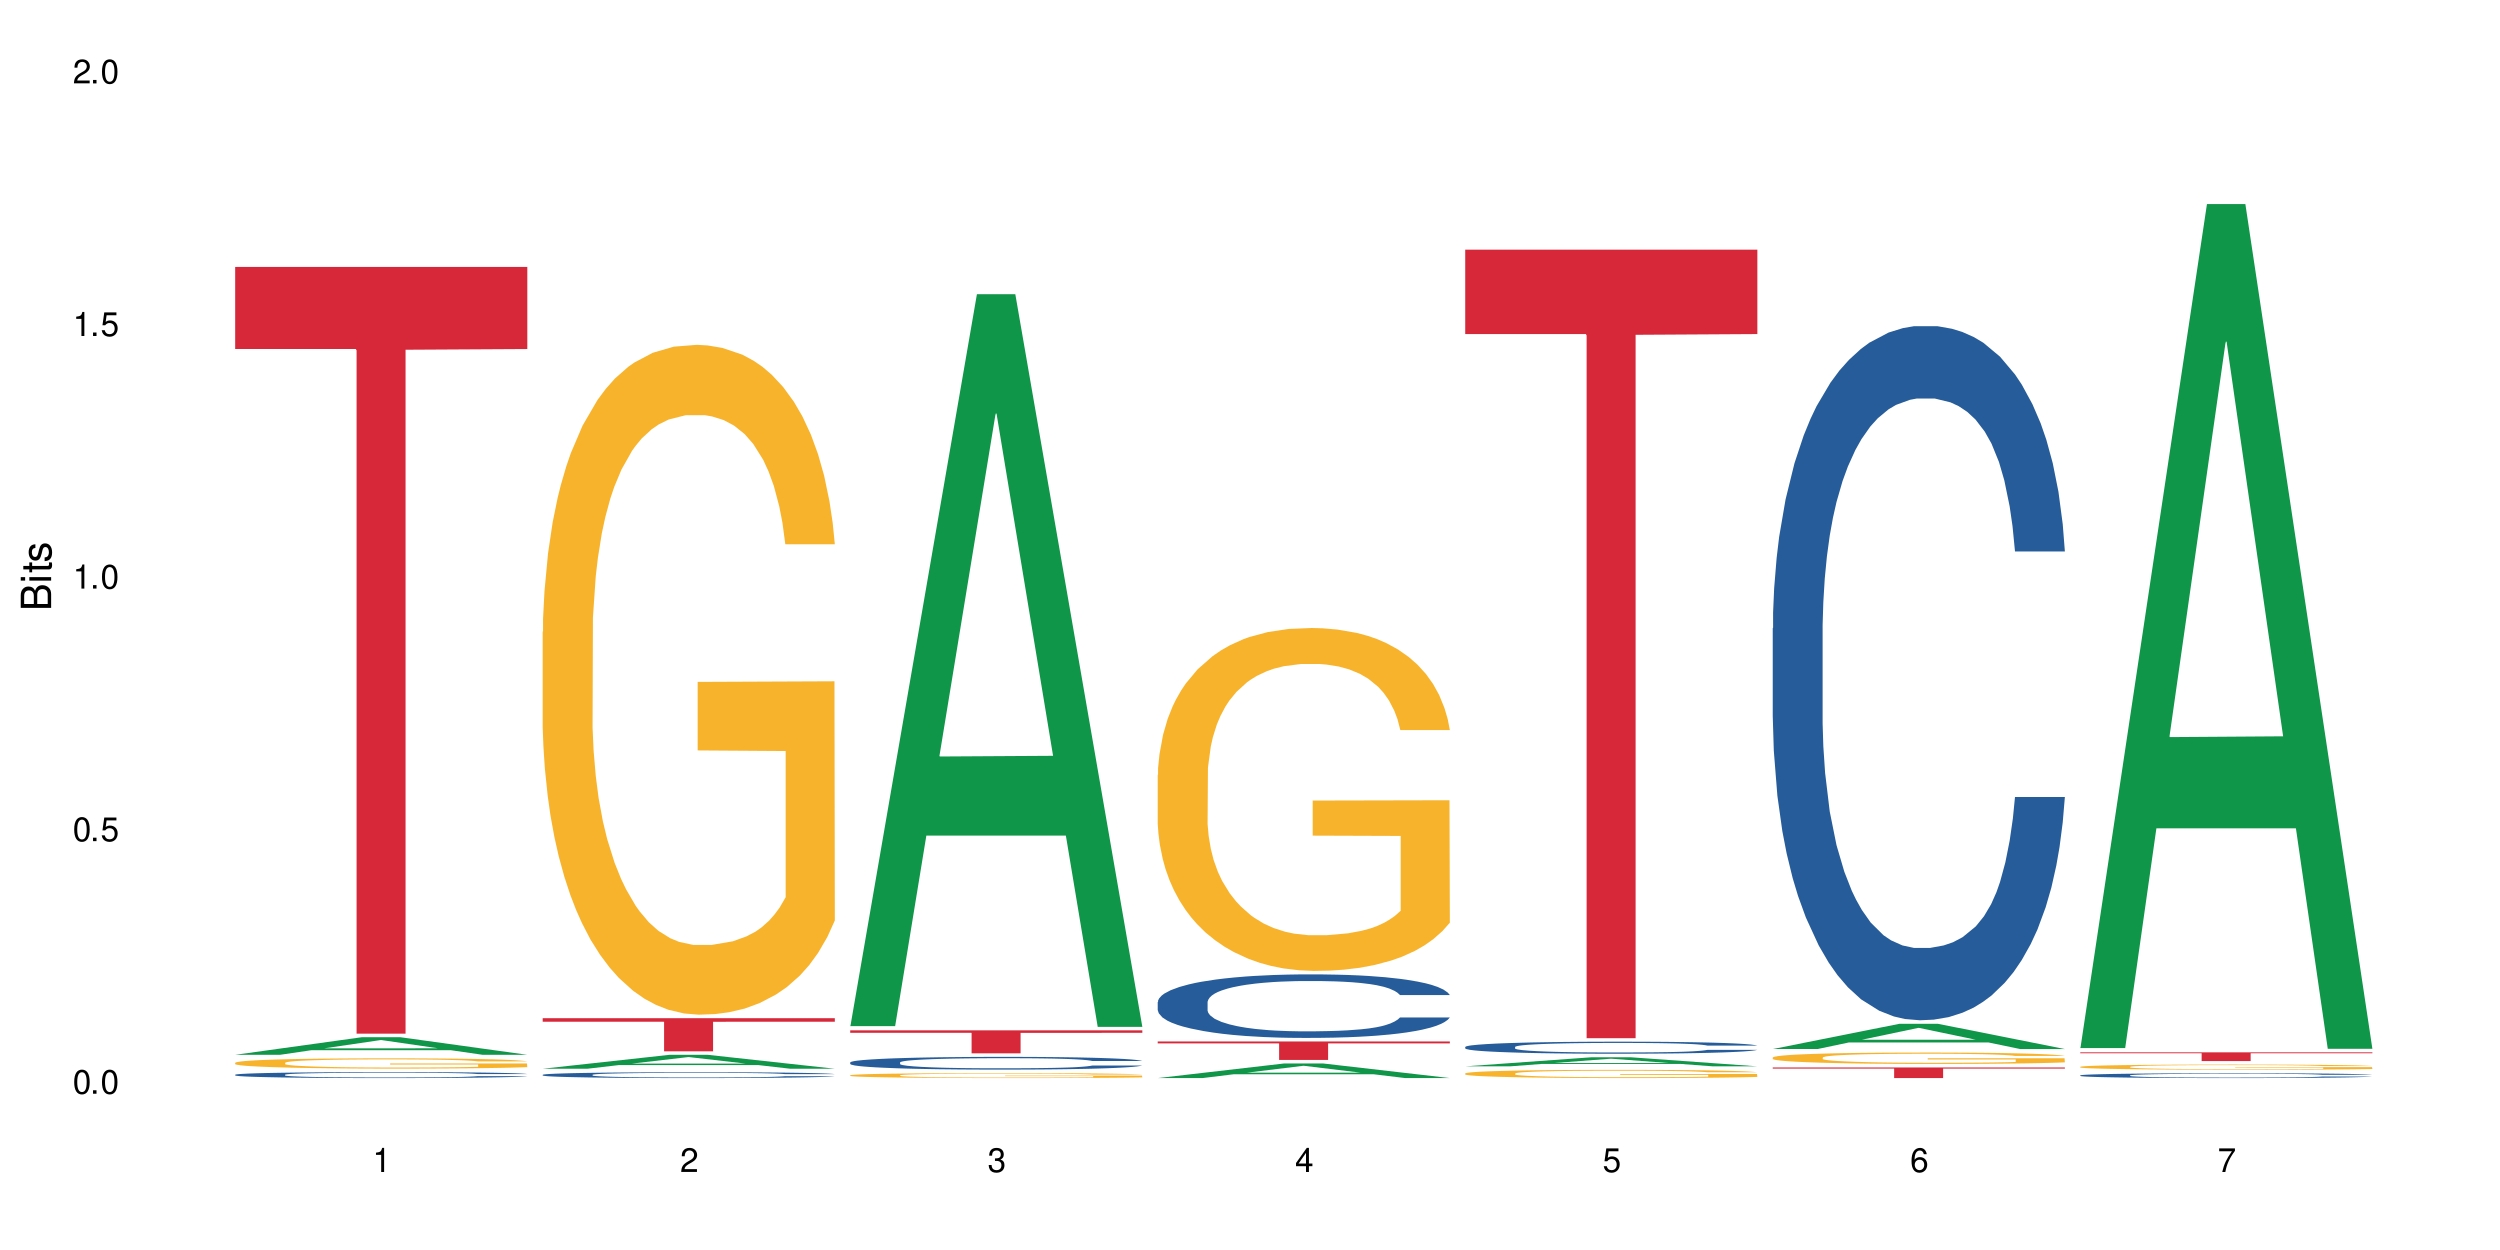
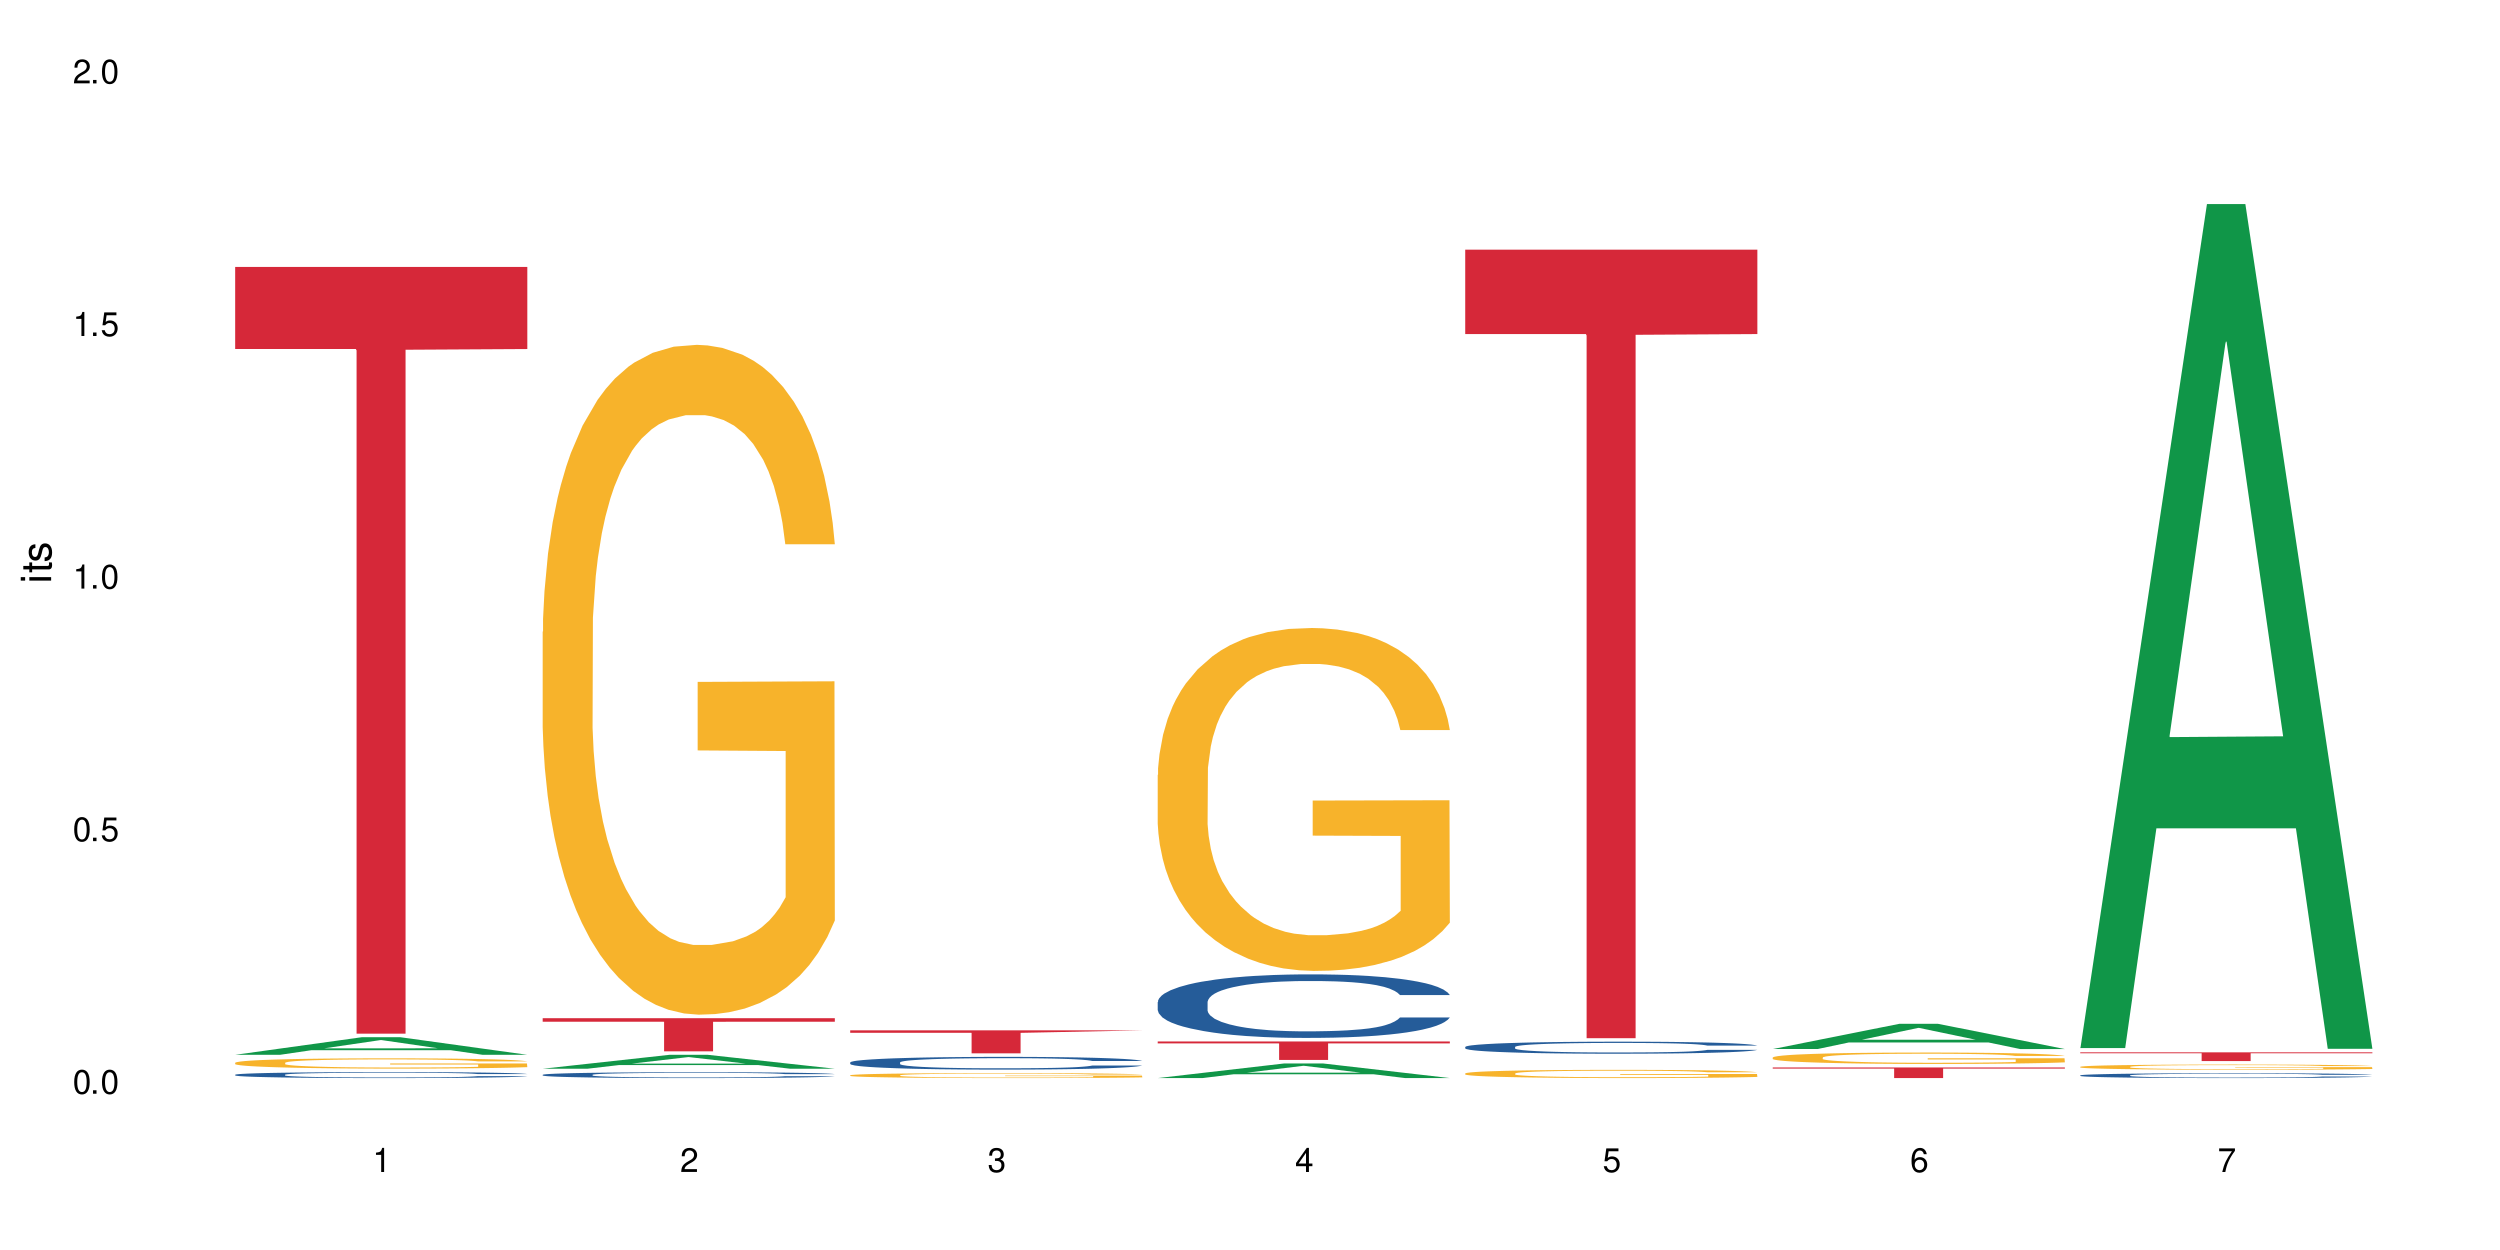
<svg xmlns="http://www.w3.org/2000/svg" xmlns:xlink="http://www.w3.org/1999/xlink" width="720" height="360" viewBox="0 0 720 360">
  <defs>
    <g>
      <g id="glyph-0-0">
</g>
      <g id="glyph-0-1">
        <path d="M 2.641 -6.938 C 2 -6.938 1.422 -6.656 1.078 -6.172 C 0.641 -5.562 0.406 -4.641 0.406 -3.359 C 0.406 -1.016 1.188 0.219 2.641 0.219 C 4.078 0.219 4.859 -1.016 4.859 -3.297 C 4.859 -4.641 4.656 -5.547 4.203 -6.172 C 3.844 -6.656 3.281 -6.938 2.641 -6.938 Z M 2.641 -6.188 C 3.547 -6.188 4 -5.25 4 -3.375 C 4 -1.406 3.562 -0.484 2.625 -0.484 C 1.734 -0.484 1.281 -1.438 1.281 -3.344 C 1.281 -5.25 1.734 -6.188 2.641 -6.188 Z M 2.641 -6.188 " />
      </g>
      <g id="glyph-0-2">
        <path d="M 1.828 -1 L 0.828 -1 L 0.828 0 L 1.828 0 Z M 1.828 -1 " />
      </g>
      <g id="glyph-0-3">
        <path d="M 4.562 -6.797 L 1.062 -6.797 L 0.547 -3.094 L 1.328 -3.094 C 1.719 -3.562 2.047 -3.734 2.578 -3.734 C 3.484 -3.734 4.062 -3.109 4.062 -2.094 C 4.062 -1.125 3.484 -0.531 2.578 -0.531 C 1.828 -0.531 1.375 -0.906 1.188 -1.672 L 0.328 -1.672 C 0.453 -1.109 0.547 -0.844 0.75 -0.594 C 1.125 -0.078 1.828 0.219 2.594 0.219 C 3.969 0.219 4.922 -0.781 4.922 -2.219 C 4.922 -3.562 4.031 -4.484 2.719 -4.484 C 2.25 -4.484 1.859 -4.359 1.469 -4.062 L 1.734 -5.969 L 4.562 -5.969 Z M 4.562 -6.797 " />
      </g>
      <g id="glyph-0-4">
        <path d="M 2.484 -4.938 L 2.484 0 L 3.328 0 L 3.328 -6.938 L 2.766 -6.938 C 2.469 -5.875 2.281 -5.734 0.984 -5.562 L 0.984 -4.938 Z M 2.484 -4.938 " />
      </g>
      <g id="glyph-0-5">
        <path d="M 4.859 -0.828 L 1.281 -0.828 C 1.359 -1.406 1.672 -1.781 2.5 -2.281 L 3.469 -2.828 C 4.406 -3.344 4.906 -4.062 4.906 -4.906 C 4.906 -5.484 4.672 -6.031 4.266 -6.406 C 3.859 -6.766 3.375 -6.938 2.719 -6.938 C 1.859 -6.938 1.219 -6.625 0.844 -6.031 C 0.609 -5.672 0.5 -5.234 0.484 -4.531 L 1.328 -4.531 C 1.359 -5.016 1.406 -5.281 1.531 -5.516 C 1.75 -5.938 2.188 -6.203 2.703 -6.203 C 3.469 -6.203 4.031 -5.641 4.031 -4.891 C 4.031 -4.344 3.719 -3.859 3.125 -3.516 L 2.234 -3 C 0.812 -2.172 0.406 -1.531 0.328 -0.016 L 4.859 -0.016 Z M 4.859 -0.828 " />
      </g>
      <g id="glyph-0-6">
        <path d="M 2.125 -3.188 L 2.578 -3.188 C 3.5 -3.188 3.984 -2.766 3.984 -1.922 C 3.984 -1.062 3.469 -0.531 2.594 -0.531 C 1.656 -0.531 1.203 -1 1.156 -2.016 L 0.312 -2.016 C 0.344 -1.453 0.438 -1.094 0.609 -0.781 C 0.953 -0.109 1.625 0.219 2.547 0.219 C 3.953 0.219 4.859 -0.625 4.859 -1.938 C 4.859 -2.828 4.516 -3.297 3.703 -3.594 C 4.344 -3.844 4.656 -4.328 4.656 -5.031 C 4.656 -6.219 3.875 -6.938 2.578 -6.938 C 1.203 -6.938 0.484 -6.172 0.453 -4.703 L 1.297 -4.703 C 1.312 -5.125 1.344 -5.359 1.453 -5.578 C 1.641 -5.969 2.062 -6.203 2.594 -6.203 C 3.344 -6.203 3.797 -5.75 3.797 -5 C 3.797 -4.516 3.609 -4.219 3.25 -4.047 C 3.016 -3.953 2.703 -3.922 2.125 -3.906 Z M 2.125 -3.188 " />
      </g>
      <g id="glyph-0-7">
        <path d="M 3.141 -1.672 L 3.141 0 L 3.984 0 L 3.984 -1.672 L 4.984 -1.672 L 4.984 -2.438 L 3.984 -2.438 L 3.984 -6.938 L 3.359 -6.938 L 0.266 -2.578 L 0.266 -1.672 Z M 3.141 -2.438 L 1 -2.438 L 3.141 -5.5 Z M 3.141 -2.438 " />
      </g>
      <g id="glyph-0-8">
        <path d="M 4.781 -5.125 C 4.609 -6.266 3.891 -6.938 2.844 -6.938 C 2.094 -6.938 1.422 -6.578 1.031 -5.953 C 0.594 -5.266 0.406 -4.422 0.406 -3.172 C 0.406 -2 0.578 -1.25 0.984 -0.641 C 1.359 -0.078 1.953 0.219 2.703 0.219 C 3.984 0.219 4.922 -0.75 4.922 -2.094 C 4.922 -3.375 4.062 -4.281 2.844 -4.281 C 2.172 -4.281 1.641 -4.031 1.281 -3.516 C 1.281 -5.234 1.828 -6.188 2.797 -6.188 C 3.391 -6.188 3.797 -5.797 3.938 -5.125 Z M 2.734 -3.531 C 3.547 -3.531 4.062 -2.953 4.062 -2.031 C 4.062 -1.156 3.484 -0.531 2.703 -0.531 C 1.922 -0.531 1.328 -1.188 1.328 -2.078 C 1.328 -2.938 1.906 -3.531 2.734 -3.531 Z M 2.734 -3.531 " />
      </g>
      <g id="glyph-0-9">
        <path d="M 4.984 -6.797 L 0.438 -6.797 L 0.438 -5.969 L 4.109 -5.969 C 2.5 -3.656 1.828 -2.234 1.328 0 L 2.219 0 C 2.594 -2.172 3.453 -4.047 4.984 -6.094 Z M 4.984 -6.797 " />
      </g>
      <g id="glyph-1-0">
</g>
      <g id="glyph-1-1">
-         <path d="M 0 -0.953 L 0 -4.891 C 0 -5.719 -0.234 -6.344 -0.734 -6.797 C -1.188 -7.234 -1.812 -7.469 -2.5 -7.469 C -3.547 -7.469 -4.188 -7 -4.625 -5.875 C -4.984 -6.688 -5.625 -7.094 -6.531 -7.094 C -7.172 -7.094 -7.734 -6.859 -8.141 -6.391 C -8.562 -5.922 -8.75 -5.344 -8.75 -4.5 L -8.75 -0.953 Z M -4.984 -2.062 L -7.766 -2.062 L -7.766 -4.219 C -7.766 -4.844 -7.688 -5.203 -7.453 -5.5 C -7.219 -5.812 -6.859 -5.969 -6.375 -5.969 C -5.891 -5.969 -5.531 -5.812 -5.297 -5.5 C -5.062 -5.203 -4.984 -4.844 -4.984 -4.219 Z M -0.984 -2.062 L -4 -2.062 L -4 -4.781 C -4 -5.766 -3.438 -6.359 -2.484 -6.359 C -1.547 -6.359 -0.984 -5.766 -0.984 -4.781 Z M -0.984 -2.062 " />
-       </g>
+         </g>
      <g id="glyph-1-2">
        <path d="M -6.281 -1.797 L -6.281 -0.797 L 0 -0.797 L 0 -1.797 Z M -8.75 -1.797 L -8.75 -0.797 L -7.484 -0.797 L -7.484 -1.797 Z M -8.75 -1.797 " />
      </g>
      <g id="glyph-1-3">
        <path d="M -6.281 -3.047 L -6.281 -2.016 L -8.016 -2.016 L -8.016 -1.016 L -6.281 -1.016 L -6.281 -0.172 L -5.469 -0.172 L -5.469 -1.016 L -0.719 -1.016 C -0.078 -1.016 0.281 -1.453 0.281 -2.234 C 0.281 -2.5 0.25 -2.719 0.188 -3.047 L -0.641 -3.047 C -0.609 -2.906 -0.594 -2.766 -0.594 -2.562 C -0.594 -2.141 -0.719 -2.016 -1.156 -2.016 L -5.469 -2.016 L -5.469 -3.047 Z M -6.281 -3.047 " />
      </g>
      <g id="glyph-1-4">
        <path d="M -4.531 -5.25 C -5.766 -5.25 -6.469 -4.422 -6.469 -2.969 C -6.469 -1.516 -5.719 -0.562 -4.547 -0.562 C -3.562 -0.562 -3.094 -1.062 -2.734 -2.562 L -2.516 -3.484 C -2.344 -4.188 -2.094 -4.469 -1.641 -4.469 C -1.047 -4.469 -0.641 -3.875 -0.641 -3 C -0.641 -2.453 -0.797 -2 -1.062 -1.75 C -1.25 -1.594 -1.422 -1.531 -1.875 -1.469 L -1.875 -0.406 C -0.422 -0.453 0.281 -1.266 0.281 -2.922 C 0.281 -4.5 -0.5 -5.516 -1.719 -5.516 C -2.656 -5.516 -3.172 -4.984 -3.469 -3.734 L -3.703 -2.766 C -3.891 -1.953 -4.156 -1.609 -4.594 -1.609 C -5.188 -1.609 -5.547 -2.125 -5.547 -2.938 C -5.547 -3.75 -5.203 -4.172 -4.531 -4.203 Z M -4.531 -5.25 " />
      </g>
    </g>
  </defs>
  <rect x="-72" y="-36" width="864" height="432" fill="rgb(100%, 100%, 100%)" fill-opacity="1" />
  <path fill-rule="nonzero" fill="rgb(6.275%, 58.824%, 28.235%)" fill-opacity="1" d="M 67.73 303.781 L 67.82 303.773 L 104.227 298.715 L 115.281 298.715 L 151.867 303.785 L 139.012 303.785 L 129.844 302.461 L 89.664 302.461 L 80.676 303.781 L 67.73 303.781 L 93.527 301.914 L 126.156 301.91 L 109.887 299.543 L 109.707 299.539 L 109.527 299.551 L 93.438 301.91 L 93.527 301.914 Z M 67.73 303.781 " />
  <path fill-rule="nonzero" fill="rgb(14.51%, 36.078%, 60%)" fill-opacity="1" d="M 67.73 309.516 L 67.832 309.512 L 67.832 309.477 L 68.141 309.414 L 68.859 309.34 L 69.578 309.289 L 71.426 309.195 L 73.988 309.105 L 76.656 309.035 L 78.605 308.996 L 80.352 308.965 L 84.352 308.906 L 86.918 308.875 L 89.688 308.848 L 93.074 308.824 L 95.535 308.809 L 101.078 308.781 L 105.18 308.77 L 108.363 308.766 L 115.238 308.766 L 119.34 308.773 L 122.316 308.781 L 125.598 308.793 L 128.371 308.809 L 133.191 308.84 L 137.5 308.887 L 139.449 308.91 L 142.527 308.961 L 144.891 309.008 L 146.531 309.047 L 148.379 309.105 L 150.02 309.176 L 151.25 309.258 L 151.867 309.324 L 137.5 309.324 L 136.785 309.262 L 135.961 309.211 L 134.422 309.148 L 132.883 309.102 L 130.73 309.059 L 128.781 309.027 L 126.113 308.996 L 123.754 308.977 L 121.289 308.965 L 118.93 308.953 L 114.414 308.945 L 109.184 308.945 L 107.234 308.949 L 103.23 308.961 L 101.078 308.973 L 98 308.996 L 95.844 309.016 L 93.281 309.047 L 91.535 309.074 L 89.379 309.113 L 87.84 309.148 L 86.098 309.203 L 85.07 309.242 L 84.148 309.285 L 83.328 309.336 L 82.711 309.391 L 82.301 309.449 L 82.094 309.508 L 82.094 309.75 L 82.301 309.805 L 82.812 309.871 L 84.148 309.969 L 86.098 310.051 L 88.355 310.117 L 90.508 310.164 L 91.742 310.188 L 93.383 310.211 L 95.945 310.242 L 99.641 310.273 L 101.797 310.289 L 105.078 310.301 L 108.465 310.305 L 112.98 310.305 L 116.98 310.301 L 119.648 310.293 L 122.418 310.281 L 126.215 310.254 L 128.574 310.227 L 130.629 310.199 L 132.168 310.168 L 133.191 310.145 L 134.73 310.094 L 135.961 310.039 L 136.887 309.984 L 137.5 309.934 L 151.867 309.934 L 151.25 309.996 L 150.328 310.055 L 149.402 310.102 L 147.969 310.156 L 146.324 310.207 L 143.965 310.262 L 142.016 310.297 L 139.449 310.336 L 137.09 310.367 L 134.527 310.395 L 130.73 310.426 L 128.266 310.441 L 125.598 310.453 L 122.418 310.465 L 118.418 310.477 L 114.109 310.484 L 110.105 310.484 L 105.797 310.48 L 102.617 310.477 L 98.41 310.461 L 93.176 310.434 L 89.379 310.402 L 86.406 310.375 L 83.84 310.344 L 80.969 310.301 L 77.273 310.23 L 75.016 310.176 L 73.477 310.133 L 71.734 310.07 L 70.5 310.016 L 69.066 309.93 L 68.039 309.816 L 67.73 309.73 Z M 67.73 309.516 " />
  <path fill-rule="nonzero" fill="rgb(96.863%, 70.196%, 16.863%)" fill-opacity="1" d="M 67.73 306.062 L 67.832 306.059 L 67.832 306.008 L 68.242 305.887 L 69.27 305.719 L 70.605 305.578 L 72.039 305.473 L 72.965 305.414 L 74.504 305.332 L 75.836 305.273 L 79.223 305.152 L 83.531 305.039 L 85.891 304.988 L 88.559 304.945 L 92.355 304.895 L 94.102 304.875 L 99.438 304.832 L 105.488 304.805 L 112.16 304.797 L 115.238 304.797 L 119.441 304.809 L 125.188 304.84 L 128.473 304.867 L 131.039 304.895 L 133.707 304.93 L 136.988 304.98 L 140.066 305.047 L 142.527 305.113 L 144.992 305.191 L 147.043 305.277 L 148.789 305.375 L 150.328 305.488 L 151.25 305.582 L 151.867 305.676 L 137.605 305.676 L 136.785 305.582 L 135.859 305.508 L 134.32 305.418 L 132.781 305.355 L 131.242 305.305 L 128.371 305.234 L 125.906 305.191 L 122.828 305.152 L 119.855 305.129 L 116.469 305.113 L 114.414 305.105 L 108.977 305.105 L 104.055 305.125 L 101.18 305.148 L 99.129 305.168 L 96.254 305.207 L 94.512 305.242 L 93.484 305.262 L 90.406 305.348 L 88.355 305.422 L 87.227 305.473 L 85.789 305.555 L 84.762 305.629 L 83.633 305.734 L 83.02 305.816 L 82.199 306 L 82.094 306.488 L 82.402 306.59 L 83.02 306.699 L 83.84 306.797 L 85.07 306.902 L 86.301 306.98 L 88.457 307.086 L 90.305 307.156 L 91.742 307.203 L 94.512 307.273 L 95.641 307.297 L 98.309 307.348 L 101.078 307.387 L 104.465 307.418 L 107.027 307.434 L 111.133 307.445 L 116.363 307.445 L 122.52 307.43 L 126.422 307.41 L 129.09 307.387 L 130.832 307.367 L 132.988 307.34 L 134.527 307.312 L 135.961 307.281 L 137.707 307.238 L 137.707 306.59 L 112.363 306.586 L 112.363 306.285 L 151.762 306.281 L 151.867 307.34 L 149.711 307.41 L 147.043 307.48 L 144.48 307.535 L 141.812 307.582 L 138.016 307.633 L 134.938 307.668 L 130.215 307.703 L 125.906 307.727 L 121.395 307.746 L 117.391 307.754 L 112.672 307.754 L 108.465 307.75 L 103.949 307.734 L 100.359 307.711 L 97.074 307.684 L 93.793 307.648 L 89.688 307.594 L 87.02 307.547 L 84.25 307.492 L 81.48 307.422 L 79.016 307.352 L 77.375 307.293 L 75.734 307.227 L 73.988 307.148 L 72.348 307.055 L 71.117 306.973 L 69.988 306.875 L 69.168 306.789 L 68.348 306.664 L 67.938 306.57 L 67.73 306.484 Z M 67.73 306.062 " />
  <path fill-rule="nonzero" fill="rgb(83.922%, 15.686%, 22.353%)" fill-opacity="1" d="M 67.73 76.883 L 151.867 76.883 L 151.867 100.52 L 116.801 100.727 L 116.801 297.703 L 102.695 297.703 L 102.695 100.934 L 102.488 100.52 L 67.73 100.52 Z M 67.73 76.883 " />
  <path fill-rule="nonzero" fill="rgb(6.275%, 58.824%, 28.235%)" fill-opacity="1" d="M 156.293 307.789 L 156.383 307.785 L 192.789 303.789 L 203.844 303.789 L 240.43 307.793 L 227.574 307.793 L 218.406 306.746 L 178.227 306.746 L 169.238 307.789 L 156.293 307.789 L 182.094 306.316 L 214.723 306.312 L 198.453 304.445 L 198.273 304.441 L 198.094 304.453 L 182.004 306.312 L 182.094 306.316 Z M 156.293 307.789 " />
  <path fill-rule="nonzero" fill="rgb(14.51%, 36.078%, 60%)" fill-opacity="1" d="M 156.293 309.535 L 156.398 309.535 L 156.398 309.496 L 156.703 309.438 L 157.422 309.363 L 158.141 309.312 L 159.988 309.223 L 162.555 309.137 L 165.223 309.066 L 167.172 309.027 L 168.914 308.996 L 172.918 308.941 L 175.48 308.91 L 178.25 308.883 L 181.637 308.859 L 184.102 308.844 L 189.641 308.816 L 193.746 308.809 L 196.926 308.805 L 203.801 308.805 L 207.902 308.809 L 210.879 308.816 L 214.164 308.828 L 216.934 308.844 L 221.754 308.875 L 226.066 308.918 L 228.016 308.945 L 231.094 308.992 L 233.453 309.039 L 235.094 309.078 L 236.941 309.137 L 238.582 309.203 L 239.812 309.281 L 240.43 309.348 L 226.066 309.348 L 225.348 309.289 L 224.527 309.238 L 222.988 309.176 L 221.449 309.133 L 219.293 309.086 L 217.344 309.059 L 214.676 309.027 L 212.316 309.012 L 209.855 308.996 L 207.492 308.988 L 202.98 308.977 L 197.746 308.977 L 195.797 308.98 L 191.797 308.992 L 189.641 309.004 L 186.562 309.027 L 184.406 309.047 L 181.844 309.078 L 180.098 309.102 L 177.945 309.145 L 176.406 309.18 L 174.66 309.23 L 173.633 309.266 L 172.711 309.309 L 171.891 309.359 L 171.273 309.414 L 170.863 309.473 L 170.66 309.527 L 170.66 309.766 L 170.863 309.82 L 171.379 309.887 L 172.711 309.98 L 174.66 310.062 L 176.918 310.125 L 179.074 310.172 L 180.305 310.191 L 181.945 310.219 L 184.512 310.25 L 188.203 310.281 L 190.359 310.293 L 193.641 310.305 L 197.027 310.309 L 201.543 310.309 L 205.543 310.305 L 208.211 310.297 L 210.98 310.285 L 214.777 310.258 L 217.137 310.234 L 219.191 310.203 L 220.73 310.176 L 221.754 310.148 L 223.293 310.102 L 224.527 310.051 L 225.449 309.996 L 226.066 309.945 L 240.43 309.945 L 239.812 310.004 L 238.891 310.066 L 237.969 310.109 L 236.531 310.164 L 234.891 310.211 L 232.527 310.266 L 230.578 310.301 L 228.016 310.34 L 225.656 310.367 L 223.09 310.395 L 219.293 310.426 L 216.832 310.441 L 214.164 310.453 L 210.98 310.469 L 206.98 310.477 L 202.672 310.484 L 198.668 310.484 L 194.359 310.48 L 191.18 310.477 L 186.973 310.461 L 181.738 310.434 L 177.945 310.406 L 174.969 310.375 L 172.402 310.344 L 169.531 310.305 L 165.836 310.234 L 163.578 310.184 L 162.039 310.141 L 160.297 310.082 L 159.066 310.027 L 157.629 309.941 L 156.602 309.832 L 156.293 309.746 Z M 156.293 309.535 " />
  <path fill-rule="nonzero" fill="rgb(96.863%, 70.196%, 16.863%)" fill-opacity="1" d="M 156.293 181.941 L 156.398 181.766 L 156.398 178.242 L 156.809 170.312 L 157.832 159.391 L 159.168 150.402 L 160.605 143.355 L 161.527 139.656 L 163.066 134.371 L 164.398 130.496 L 167.785 122.566 L 172.094 115.168 L 174.457 111.996 L 177.121 109 L 180.918 105.652 L 182.664 104.422 L 188 101.602 L 194.051 99.84 L 200.723 99.312 L 203.801 99.488 L 208.008 100.191 L 213.754 102.129 L 217.035 103.891 L 219.602 105.652 L 222.27 107.945 L 225.551 111.469 L 228.629 115.695 L 231.094 119.926 L 233.555 125.211 L 235.605 130.848 L 237.352 137.016 L 238.891 144.414 L 239.812 150.578 L 240.43 156.746 L 226.168 156.746 L 225.348 150.578 L 224.422 145.824 L 222.883 140.008 L 221.344 135.781 L 219.805 132.434 L 216.934 127.852 L 214.473 125.035 L 211.395 122.566 L 208.418 120.98 L 205.031 119.926 L 202.98 119.57 L 197.543 119.57 L 192.617 120.805 L 189.742 122.215 L 187.691 123.625 L 184.816 126.266 L 183.074 128.383 L 182.047 129.789 L 178.969 135.254 L 176.918 140.184 L 175.789 143.531 L 174.352 148.816 L 173.328 153.574 L 172.199 160.621 L 171.582 165.906 L 170.762 177.887 L 170.66 209.602 L 170.965 216.297 L 171.582 223.52 L 172.402 229.863 L 173.633 236.555 L 174.867 241.664 L 177.02 248.535 L 178.867 253.117 L 180.305 256.113 L 183.074 260.871 L 184.203 262.453 L 186.871 265.625 L 189.641 268.094 L 193.027 270.207 L 195.59 271.266 L 199.695 272.145 L 204.93 272.145 L 211.086 271.09 L 214.984 269.68 L 217.652 268.27 L 219.395 267.035 L 221.551 265.098 L 223.09 263.336 L 224.527 261.398 L 226.27 258.402 L 226.27 216.297 L 200.926 216.121 L 200.926 196.387 L 240.328 196.211 L 240.43 265.098 L 238.273 269.855 L 235.605 274.434 L 233.043 277.961 L 230.375 280.953 L 226.578 284.301 L 223.5 286.414 L 218.781 288.883 L 214.473 290.469 L 209.957 291.523 L 205.953 292.055 L 201.234 292.23 L 197.027 291.879 L 192.512 290.82 L 188.922 289.41 L 185.641 287.648 L 182.355 285.359 L 178.25 281.66 L 175.582 278.664 L 172.812 274.965 L 170.043 270.559 L 167.582 265.801 L 165.938 262.102 L 164.297 257.875 L 162.555 252.59 L 160.91 246.598 L 159.68 241.137 L 158.551 234.973 L 157.73 229.156 L 156.91 221.23 L 156.5 214.887 L 156.293 209.426 Z M 156.293 181.941 " />
  <path fill-rule="nonzero" fill="rgb(83.922%, 15.686%, 22.353%)" fill-opacity="1" d="M 156.293 293.242 L 240.43 293.242 L 240.43 294.262 L 205.363 294.27 L 205.363 302.777 L 191.258 302.777 L 191.258 294.281 L 191.051 294.262 L 156.293 294.262 Z M 156.293 293.242 " />
-   <path fill-rule="nonzero" fill="rgb(6.275%, 58.824%, 28.235%)" fill-opacity="1" d="M 244.859 295.535 L 244.949 295.336 L 281.352 84.73 L 292.41 84.73 L 328.992 295.734 L 316.141 295.734 L 306.969 240.652 L 266.789 240.652 L 257.801 295.535 L 244.859 295.535 L 270.656 217.871 L 303.285 217.672 L 287.016 119.203 L 286.836 119.004 L 286.656 119.598 L 270.566 217.672 L 270.656 217.871 Z M 244.859 295.535 " />
  <path fill-rule="nonzero" fill="rgb(14.51%, 36.078%, 60%)" fill-opacity="1" d="M 244.859 305.977 L 244.961 305.973 L 244.961 305.891 L 245.27 305.766 L 245.988 305.602 L 246.703 305.492 L 248.551 305.293 L 251.117 305.105 L 253.785 304.957 L 255.734 304.871 L 257.477 304.801 L 261.48 304.68 L 264.043 304.613 L 266.816 304.559 L 270.199 304.5 L 272.664 304.469 L 278.203 304.414 L 282.309 304.391 L 285.488 304.379 L 292.363 304.379 L 296.469 304.395 L 299.441 304.41 L 302.727 304.438 L 305.496 304.469 L 310.32 304.539 L 314.629 304.633 L 316.578 304.688 L 319.656 304.793 L 322.016 304.895 L 323.656 304.98 L 325.504 305.105 L 327.145 305.254 L 328.379 305.426 L 328.992 305.57 L 314.629 305.57 L 313.91 305.438 L 313.09 305.332 L 311.551 305.195 L 310.012 305.098 L 307.855 305 L 305.906 304.938 L 303.238 304.871 L 300.879 304.832 L 298.418 304.801 L 296.059 304.781 L 291.543 304.762 L 286.309 304.762 L 284.359 304.77 L 280.359 304.797 L 278.203 304.82 L 275.125 304.867 L 272.973 304.91 L 270.406 304.977 L 268.66 305.035 L 266.508 305.121 L 264.969 305.199 L 263.223 305.309 L 262.199 305.391 L 261.273 305.484 L 260.453 305.598 L 259.84 305.715 L 259.426 305.836 L 259.223 305.957 L 259.223 306.477 L 259.426 306.598 L 259.941 306.738 L 261.273 306.945 L 263.223 307.121 L 265.48 307.262 L 267.637 307.363 L 268.867 307.41 L 270.508 307.465 L 273.074 307.531 L 276.77 307.598 L 278.922 307.625 L 282.207 307.652 L 285.59 307.664 L 290.105 307.664 L 294.109 307.652 L 296.773 307.633 L 299.547 307.609 L 303.344 307.551 L 305.703 307.496 L 307.754 307.434 L 309.293 307.371 L 310.32 307.316 L 311.859 307.211 L 313.09 307.098 L 314.012 306.98 L 314.629 306.867 L 328.992 306.867 L 328.379 307 L 327.453 307.133 L 326.531 307.23 L 325.094 307.348 L 323.453 307.449 L 321.094 307.566 L 319.145 307.645 L 316.578 307.727 L 314.219 307.793 L 311.652 307.848 L 307.855 307.914 L 305.395 307.949 L 302.727 307.98 L 299.547 308.008 L 295.543 308.031 L 291.234 308.043 L 287.234 308.047 L 282.926 308.039 L 279.742 308.027 L 275.535 307.996 L 270.305 307.938 L 266.508 307.871 L 263.531 307.809 L 260.965 307.742 L 258.094 307.652 L 254.398 307.504 L 252.145 307.391 L 250.605 307.297 L 248.859 307.164 L 247.629 307.047 L 246.191 306.859 L 245.164 306.621 L 244.859 306.438 Z M 244.859 305.977 " />
  <path fill-rule="nonzero" fill="rgb(96.863%, 70.196%, 16.863%)" fill-opacity="1" d="M 244.859 309.668 L 244.961 309.668 L 244.961 309.641 L 245.371 309.582 L 246.398 309.504 L 247.73 309.438 L 249.168 309.383 L 250.09 309.355 L 251.629 309.316 L 252.965 309.289 L 256.348 309.23 L 260.66 309.176 L 263.02 309.152 L 265.688 309.129 L 269.484 309.105 L 271.227 309.094 L 276.562 309.074 L 282.617 309.062 L 289.285 309.059 L 292.363 309.059 L 296.57 309.062 L 302.316 309.078 L 305.598 309.09 L 308.164 309.105 L 310.832 309.121 L 314.117 309.148 L 317.195 309.18 L 319.656 309.211 L 322.117 309.25 L 324.172 309.289 L 325.914 309.336 L 327.453 309.391 L 328.379 309.438 L 328.992 309.484 L 314.73 309.484 L 313.91 309.438 L 312.988 309.402 L 311.449 309.359 L 309.91 309.328 L 308.371 309.301 L 305.496 309.27 L 303.035 309.246 L 299.957 309.23 L 296.98 309.219 L 293.594 309.211 L 291.543 309.207 L 286.105 309.207 L 281.18 309.215 L 278.309 309.227 L 276.254 309.238 L 273.383 309.258 L 271.637 309.273 L 270.613 309.281 L 267.535 309.324 L 265.48 309.359 L 264.352 309.387 L 262.918 309.426 L 261.891 309.461 L 260.762 309.512 L 260.145 309.551 L 259.324 309.641 L 259.223 309.875 L 259.531 309.922 L 260.145 309.977 L 260.965 310.023 L 262.199 310.074 L 263.43 310.109 L 265.582 310.16 L 267.43 310.195 L 268.867 310.219 L 271.637 310.254 L 272.766 310.266 L 275.434 310.289 L 278.203 310.309 L 281.59 310.324 L 284.156 310.332 L 288.258 310.336 L 293.492 310.336 L 299.648 310.328 L 303.547 310.32 L 306.215 310.309 L 307.961 310.301 L 310.113 310.285 L 311.652 310.273 L 313.09 310.258 L 314.832 310.234 L 314.832 309.922 L 289.492 309.922 L 289.492 309.777 L 328.891 309.773 L 328.992 310.285 L 326.84 310.32 L 324.172 310.355 L 321.605 310.379 L 318.938 310.402 L 315.141 310.426 L 312.062 310.441 L 307.344 310.461 L 303.035 310.473 L 298.52 310.48 L 294.52 310.484 L 285.59 310.484 L 281.078 310.477 L 277.484 310.465 L 274.203 310.453 L 270.918 310.434 L 266.816 310.406 L 264.148 310.387 L 261.379 310.359 L 258.605 310.324 L 256.145 310.289 L 254.504 310.262 L 252.859 310.23 L 251.117 310.191 L 249.477 310.148 L 248.242 310.105 L 247.113 310.062 L 246.293 310.02 L 245.473 309.961 L 245.062 309.914 L 244.859 309.871 Z M 244.859 309.668 " />
-   <path fill-rule="nonzero" fill="rgb(83.922%, 15.686%, 22.353%)" fill-opacity="1" d="M 244.859 296.742 L 328.992 296.742 L 328.992 297.453 L 293.93 297.461 L 293.93 303.367 L 279.82 303.367 L 279.82 297.465 L 279.617 297.453 L 244.859 297.453 Z M 244.859 296.742 " />
+   <path fill-rule="nonzero" fill="rgb(83.922%, 15.686%, 22.353%)" fill-opacity="1" d="M 244.859 296.742 L 328.992 296.742 L 293.93 297.461 L 293.93 303.367 L 279.82 303.367 L 279.82 297.465 L 279.617 297.453 L 244.859 297.453 Z M 244.859 296.742 " />
  <path fill-rule="nonzero" fill="rgb(6.275%, 58.824%, 28.235%)" fill-opacity="1" d="M 333.422 310.48 L 333.512 310.477 L 369.914 306.27 L 380.973 306.27 L 417.555 310.484 L 404.703 310.484 L 395.535 309.383 L 355.355 309.383 L 346.363 310.48 L 333.422 310.48 L 359.219 308.93 L 391.848 308.926 L 375.578 306.957 L 375.398 306.953 L 375.219 306.965 L 359.129 308.926 L 359.219 308.93 Z M 333.422 310.48 " />
  <path fill-rule="nonzero" fill="rgb(14.51%, 36.078%, 60%)" fill-opacity="1" d="M 333.422 288.594 L 333.523 288.574 L 333.523 288.176 L 333.832 287.539 L 334.551 286.738 L 335.27 286.184 L 337.113 285.199 L 339.68 284.246 L 342.348 283.512 L 344.297 283.074 L 346.043 282.742 L 350.043 282.121 L 352.609 281.805 L 355.379 281.52 L 358.766 281.234 L 361.227 281.07 L 366.766 280.801 L 370.871 280.684 L 374.051 280.633 L 380.926 280.633 L 385.031 280.703 L 388.008 280.785 L 391.289 280.918 L 394.059 281.07 L 398.883 281.438 L 403.191 281.906 L 405.141 282.172 L 408.219 282.691 L 410.578 283.191 L 412.223 283.625 L 414.066 284.246 L 415.711 284.996 L 416.941 285.852 L 417.555 286.57 L 403.191 286.57 L 402.473 285.902 L 401.652 285.383 L 400.113 284.695 L 398.574 284.211 L 396.422 283.727 L 394.469 283.41 L 391.805 283.094 L 389.441 282.891 L 386.98 282.742 L 384.621 282.641 L 380.105 282.539 L 374.875 282.539 L 372.922 282.574 L 368.922 282.707 L 366.766 282.824 L 363.688 283.059 L 361.535 283.277 L 358.969 283.609 L 357.227 283.895 L 355.07 284.328 L 353.531 284.715 L 351.789 285.266 L 350.762 285.684 L 349.836 286.152 L 349.016 286.703 L 348.402 287.289 L 347.992 287.906 L 347.785 288.508 L 347.785 291.102 L 347.992 291.703 L 348.504 292.402 L 349.836 293.422 L 351.789 294.309 L 354.043 295.012 L 356.199 295.512 L 357.43 295.746 L 359.07 296.016 L 361.637 296.348 L 365.332 296.684 L 367.484 296.816 L 370.77 296.949 L 374.156 297.02 L 378.668 297.02 L 382.672 296.949 L 385.34 296.867 L 388.109 296.734 L 391.906 296.449 L 394.266 296.184 L 396.316 295.863 L 397.855 295.547 L 398.883 295.277 L 400.422 294.762 L 401.652 294.191 L 402.578 293.609 L 403.191 293.039 L 417.555 293.039 L 416.941 293.707 L 416.016 294.359 L 415.094 294.844 L 413.656 295.43 L 412.016 295.949 L 409.656 296.531 L 407.707 296.918 L 405.141 297.336 L 402.781 297.652 L 400.215 297.938 L 396.422 298.273 L 393.957 298.438 L 391.289 298.59 L 388.109 298.723 L 384.109 298.84 L 379.797 298.906 L 375.797 298.922 L 371.488 298.891 L 368.305 298.824 L 364.102 298.672 L 358.867 298.371 L 355.07 298.055 L 352.094 297.738 L 349.531 297.402 L 346.656 296.949 L 342.965 296.215 L 340.707 295.648 L 339.168 295.18 L 337.422 294.527 L 336.191 293.941 L 334.754 293.004 L 333.73 291.82 L 333.422 290.898 Z M 333.422 288.594 " />
  <path fill-rule="nonzero" fill="rgb(96.863%, 70.196%, 16.863%)" fill-opacity="1" d="M 333.422 223.164 L 333.523 223.074 L 333.523 221.27 L 333.934 217.211 L 334.961 211.617 L 336.293 207.02 L 337.73 203.41 L 338.652 201.516 L 340.191 198.812 L 341.527 196.828 L 344.914 192.77 L 349.223 188.98 L 351.582 187.355 L 354.25 185.824 L 358.047 184.109 L 359.789 183.477 L 365.125 182.035 L 371.18 181.133 L 377.848 180.863 L 380.926 180.953 L 385.133 181.312 L 390.879 182.305 L 394.164 183.207 L 396.727 184.109 L 399.395 185.281 L 402.68 187.086 L 405.758 189.25 L 408.219 191.414 L 410.684 194.121 L 412.734 197.008 L 414.477 200.164 L 416.016 203.953 L 416.941 207.109 L 417.555 210.266 L 403.293 210.266 L 402.473 207.109 L 401.551 204.672 L 400.012 201.699 L 398.473 199.531 L 396.934 197.82 L 394.059 195.473 L 391.598 194.031 L 388.52 192.77 L 385.543 191.957 L 382.156 191.414 L 380.105 191.234 L 374.668 191.234 L 369.742 191.867 L 366.871 192.59 L 364.816 193.309 L 361.945 194.664 L 360.199 195.746 L 359.176 196.465 L 356.098 199.262 L 354.043 201.789 L 352.914 203.5 L 351.48 206.207 L 350.453 208.641 L 349.324 212.25 L 348.711 214.957 L 347.887 221.09 L 347.785 237.324 L 348.094 240.75 L 348.711 244.449 L 349.531 247.695 L 350.762 251.121 L 351.992 253.738 L 354.148 257.254 L 355.992 259.602 L 357.43 261.133 L 360.199 263.57 L 361.328 264.383 L 363.996 266.004 L 366.766 267.266 L 370.152 268.348 L 372.719 268.891 L 376.824 269.34 L 382.055 269.34 L 388.211 268.801 L 392.109 268.078 L 394.777 267.355 L 396.523 266.727 L 398.676 265.734 L 400.215 264.832 L 401.652 263.84 L 403.398 262.305 L 403.398 240.75 L 378.055 240.66 L 378.055 230.559 L 417.453 230.469 L 417.555 265.734 L 415.402 268.168 L 412.734 270.516 L 410.168 272.316 L 407.5 273.852 L 403.703 275.566 L 400.625 276.648 L 395.906 277.91 L 391.598 278.723 L 387.082 279.262 L 383.082 279.535 L 378.363 279.625 L 374.156 279.441 L 369.641 278.902 L 366.051 278.18 L 362.766 277.277 L 359.484 276.105 L 355.379 274.211 L 352.711 272.68 L 349.941 270.785 L 347.172 268.531 L 344.707 266.094 L 343.066 264.199 L 341.426 262.035 L 339.68 259.332 L 338.039 256.266 L 336.809 253.469 L 335.68 250.312 L 334.859 247.336 L 334.035 243.277 L 333.625 240.027 L 333.422 237.234 Z M 333.422 223.164 " />
  <path fill-rule="nonzero" fill="rgb(83.922%, 15.686%, 22.353%)" fill-opacity="1" d="M 333.422 299.934 L 417.555 299.934 L 417.555 300.504 L 382.492 300.508 L 382.492 305.258 L 368.383 305.258 L 368.383 300.516 L 368.18 300.504 L 333.422 300.504 Z M 333.422 299.934 " />
-   <path fill-rule="nonzero" fill="rgb(6.275%, 58.824%, 28.235%)" fill-opacity="1" d="M 421.984 307.105 L 422.074 307.102 L 458.48 304.484 L 469.535 304.484 L 506.121 307.105 L 493.266 307.105 L 484.098 306.422 L 443.918 306.422 L 434.93 307.105 L 421.984 307.105 L 447.781 306.137 L 480.41 306.137 L 464.141 304.914 L 463.961 304.91 L 463.781 304.918 L 447.691 306.137 L 447.781 306.137 Z M 421.984 307.105 " />
  <path fill-rule="nonzero" fill="rgb(14.51%, 36.078%, 60%)" fill-opacity="1" d="M 421.984 301.516 L 422.086 301.512 L 422.086 301.438 L 422.395 301.316 L 423.113 301.164 L 423.832 301.059 L 425.68 300.871 L 428.242 300.691 L 430.91 300.551 L 432.859 300.469 L 434.605 300.406 L 438.605 300.289 L 441.172 300.227 L 443.941 300.176 L 447.328 300.121 L 449.789 300.09 L 455.332 300.039 L 459.434 300.016 L 462.617 300.008 L 469.488 300.008 L 473.594 300.02 L 476.57 300.035 L 479.852 300.059 L 482.625 300.09 L 487.445 300.16 L 491.754 300.246 L 493.703 300.297 L 496.781 300.395 L 499.145 300.492 L 500.785 300.574 L 502.633 300.691 L 504.273 300.832 L 505.504 300.996 L 506.121 301.133 L 491.754 301.133 L 491.035 301.004 L 490.215 300.906 L 488.676 300.777 L 487.137 300.684 L 484.984 300.594 L 483.035 300.531 L 480.367 300.473 L 478.008 300.434 L 475.543 300.406 L 473.184 300.387 L 468.668 300.367 L 463.438 300.367 L 461.488 300.375 L 457.484 300.398 L 455.332 300.422 L 452.254 300.465 L 450.098 300.508 L 447.531 300.57 L 445.789 300.625 L 443.633 300.707 L 442.094 300.781 L 440.352 300.883 L 439.324 300.965 L 438.402 301.051 L 437.582 301.156 L 436.965 301.27 L 436.555 301.387 L 436.348 301.5 L 436.348 301.992 L 436.555 302.105 L 437.066 302.238 L 438.402 302.43 L 440.352 302.598 L 442.609 302.73 L 444.762 302.828 L 445.992 302.871 L 447.637 302.922 L 450.199 302.984 L 453.895 303.047 L 456.051 303.074 L 459.332 303.098 L 462.719 303.113 L 467.234 303.113 L 471.234 303.098 L 473.902 303.082 L 476.672 303.059 L 480.469 303.004 L 482.828 302.953 L 484.879 302.895 L 486.418 302.832 L 487.445 302.781 L 488.984 302.684 L 490.215 302.578 L 491.141 302.465 L 491.754 302.359 L 506.121 302.359 L 505.504 302.484 L 504.582 302.609 L 503.656 302.699 L 502.223 302.812 L 500.578 302.91 L 498.219 303.02 L 496.27 303.094 L 493.703 303.172 L 491.344 303.234 L 488.781 303.285 L 484.984 303.352 L 482.52 303.383 L 479.852 303.41 L 476.672 303.434 L 472.672 303.457 L 468.363 303.469 L 464.359 303.473 L 460.051 303.469 L 456.871 303.453 L 452.664 303.426 L 447.43 303.367 L 443.633 303.309 L 440.66 303.25 L 438.094 303.184 L 435.219 303.098 L 431.527 302.961 L 429.27 302.852 L 427.73 302.762 L 425.984 302.641 L 424.754 302.527 L 423.32 302.352 L 422.293 302.125 L 421.984 301.953 Z M 421.984 301.516 " />
  <path fill-rule="nonzero" fill="rgb(96.863%, 70.196%, 16.863%)" fill-opacity="1" d="M 421.984 309.133 L 422.086 309.129 L 422.086 309.086 L 422.496 308.988 L 423.523 308.855 L 424.859 308.746 L 426.293 308.656 L 427.219 308.613 L 428.758 308.547 L 430.09 308.5 L 433.477 308.402 L 437.785 308.312 L 440.145 308.273 L 442.812 308.234 L 446.609 308.195 L 448.355 308.18 L 453.688 308.145 L 459.742 308.125 L 466.41 308.117 L 469.488 308.121 L 473.695 308.129 L 479.441 308.152 L 482.727 308.172 L 485.293 308.195 L 487.957 308.223 L 491.242 308.266 L 494.32 308.316 L 496.781 308.371 L 499.246 308.434 L 501.297 308.504 L 503.043 308.578 L 504.582 308.672 L 505.504 308.746 L 506.121 308.82 L 491.859 308.82 L 491.035 308.746 L 490.113 308.688 L 488.574 308.617 L 487.035 308.566 L 485.496 308.523 L 482.625 308.469 L 480.16 308.434 L 477.082 308.402 L 474.105 308.383 L 470.723 308.371 L 468.668 308.367 L 463.23 308.367 L 458.305 308.383 L 455.434 308.398 L 453.383 308.414 L 450.508 308.449 L 448.766 308.473 L 447.738 308.492 L 444.66 308.559 L 442.609 308.617 L 441.48 308.66 L 440.043 308.727 L 439.016 308.781 L 437.887 308.871 L 437.273 308.934 L 436.453 309.082 L 436.348 309.473 L 436.656 309.555 L 437.273 309.641 L 438.094 309.719 L 439.324 309.801 L 440.555 309.863 L 442.711 309.949 L 444.559 310.004 L 445.992 310.043 L 448.766 310.102 L 449.895 310.121 L 452.562 310.16 L 455.332 310.188 L 458.715 310.215 L 461.281 310.227 L 465.387 310.238 L 470.617 310.238 L 476.773 310.227 L 480.676 310.207 L 483.34 310.191 L 485.086 310.176 L 487.242 310.152 L 488.781 310.129 L 490.215 310.105 L 491.961 310.07 L 491.961 309.555 L 466.617 309.551 L 466.617 309.309 L 506.016 309.305 L 506.121 310.152 L 503.965 310.211 L 501.297 310.266 L 498.73 310.309 L 496.066 310.348 L 492.27 310.387 L 489.191 310.414 L 484.469 310.445 L 480.16 310.465 L 475.645 310.477 L 471.645 310.484 L 466.926 310.484 L 462.719 310.48 L 458.203 310.469 L 454.613 310.449 L 451.328 310.43 L 448.047 310.402 L 443.941 310.355 L 441.273 310.32 L 438.504 310.273 L 435.734 310.219 L 433.27 310.16 L 431.629 310.117 L 429.988 310.062 L 428.242 310 L 426.602 309.926 L 425.371 309.859 L 424.242 309.781 L 423.422 309.711 L 422.602 309.613 L 422.191 309.535 L 421.984 309.469 Z M 421.984 309.133 " />
  <path fill-rule="nonzero" fill="rgb(83.922%, 15.686%, 22.353%)" fill-opacity="1" d="M 421.984 71.902 L 506.121 71.902 L 506.121 96.211 L 471.055 96.426 L 471.055 298.996 L 456.945 298.996 L 456.945 96.637 L 456.742 96.211 L 421.984 96.211 Z M 421.984 71.902 " />
  <path fill-rule="nonzero" fill="rgb(6.275%, 58.824%, 28.235%)" fill-opacity="1" d="M 510.547 302.117 L 510.637 302.109 L 547.043 294.852 L 558.098 294.852 L 594.684 302.125 L 581.828 302.125 L 572.66 300.227 L 532.48 300.227 L 523.492 302.117 L 510.547 302.117 L 536.348 299.441 L 568.977 299.434 L 552.707 296.039 L 552.527 296.031 L 552.348 296.055 L 536.258 299.434 L 536.348 299.441 Z M 510.547 302.117 " />
-   <path fill-rule="nonzero" fill="rgb(14.51%, 36.078%, 60%)" fill-opacity="1" d="M 510.547 180.926 L 510.652 180.742 L 510.652 176.355 L 510.957 169.414 L 511.676 160.645 L 512.395 154.613 L 514.242 143.836 L 516.809 133.418 L 519.473 125.379 L 521.426 120.629 L 523.168 116.977 L 527.168 110.215 L 529.734 106.742 L 532.504 103.637 L 535.891 100.531 L 538.355 98.703 L 543.895 95.781 L 548 94.504 L 551.18 93.953 L 558.055 93.953 L 562.156 94.684 L 565.133 95.598 L 568.418 97.059 L 571.188 98.703 L 576.008 102.723 L 580.32 107.84 L 582.27 110.762 L 585.348 116.426 L 587.707 121.91 L 589.348 126.66 L 591.195 133.418 L 592.836 141.641 L 594.066 150.961 L 594.684 158.816 L 580.32 158.816 L 579.602 151.508 L 578.781 145.844 L 577.242 138.352 L 575.703 133.055 L 573.547 127.754 L 571.598 124.285 L 568.93 120.812 L 566.57 118.621 L 564.105 116.977 L 561.746 115.879 L 557.234 114.781 L 552 114.781 L 550.051 115.148 L 546.051 116.609 L 543.895 117.891 L 540.816 120.445 L 538.66 122.824 L 536.098 126.477 L 534.352 129.582 L 532.199 134.332 L 530.66 138.535 L 528.914 144.566 L 527.887 149.133 L 526.965 154.25 L 526.145 160.277 L 525.527 166.672 L 525.117 173.434 L 524.914 180.012 L 524.914 208.332 L 525.117 214.91 L 525.629 222.582 L 526.965 233.727 L 528.914 243.41 L 531.172 251.086 L 533.324 256.566 L 534.559 259.125 L 536.199 262.047 L 538.766 265.703 L 542.457 269.355 L 544.613 270.816 L 547.895 272.281 L 551.281 273.012 L 555.797 273.012 L 559.797 272.281 L 562.465 271.367 L 565.234 269.906 L 569.031 266.797 L 571.391 263.875 L 573.445 260.402 L 574.984 256.934 L 576.008 254.008 L 577.547 248.344 L 578.781 242.133 L 579.703 235.738 L 580.32 229.527 L 594.684 229.527 L 594.066 236.836 L 593.145 243.961 L 592.223 249.258 L 590.785 255.652 L 589.145 261.316 L 586.781 267.711 L 584.832 271.914 L 582.27 276.48 L 579.91 279.953 L 577.344 283.059 L 573.547 286.715 L 571.086 288.543 L 568.418 290.188 L 565.234 291.648 L 561.234 292.926 L 556.926 293.656 L 552.922 293.84 L 548.613 293.473 L 545.434 292.742 L 541.227 291.098 L 535.992 287.809 L 532.199 284.34 L 529.223 280.867 L 526.656 277.215 L 523.785 272.281 L 520.09 264.242 L 517.832 258.027 L 516.293 252.914 L 514.551 245.785 L 513.316 239.391 L 511.883 229.16 L 510.855 216.188 L 510.547 206.137 Z M 510.547 180.926 " />
  <path fill-rule="nonzero" fill="rgb(96.863%, 70.196%, 16.863%)" fill-opacity="1" d="M 510.547 304.543 L 510.652 304.539 L 510.652 304.48 L 511.062 304.344 L 512.086 304.156 L 513.422 304.004 L 514.855 303.887 L 515.781 303.82 L 517.32 303.73 L 518.652 303.668 L 522.039 303.531 L 526.348 303.406 L 528.707 303.352 L 531.375 303.301 L 535.172 303.242 L 536.918 303.223 L 542.254 303.176 L 548.305 303.145 L 554.977 303.137 L 558.055 303.137 L 562.262 303.148 L 568.008 303.184 L 571.289 303.215 L 573.855 303.242 L 576.523 303.281 L 579.805 303.344 L 582.883 303.414 L 585.348 303.484 L 587.809 303.578 L 589.859 303.672 L 591.605 303.777 L 593.145 303.902 L 594.066 304.008 L 594.684 304.113 L 580.422 304.113 L 579.602 304.008 L 578.676 303.926 L 577.137 303.828 L 575.598 303.758 L 574.059 303.699 L 571.188 303.621 L 568.723 303.574 L 565.645 303.531 L 562.672 303.504 L 559.285 303.484 L 557.234 303.48 L 551.793 303.48 L 546.871 303.5 L 543.996 303.523 L 541.945 303.551 L 539.07 303.594 L 537.328 303.629 L 536.301 303.652 L 533.223 303.746 L 531.172 303.832 L 530.043 303.887 L 528.605 303.977 L 527.582 304.059 L 526.453 304.18 L 525.836 304.27 L 525.016 304.473 L 524.914 305.012 L 525.219 305.129 L 525.836 305.25 L 526.656 305.359 L 527.887 305.473 L 529.121 305.559 L 531.273 305.676 L 533.121 305.754 L 534.559 305.805 L 537.328 305.887 L 538.457 305.914 L 541.125 305.969 L 543.895 306.008 L 547.281 306.047 L 549.844 306.062 L 553.949 306.078 L 559.184 306.078 L 565.34 306.059 L 569.238 306.035 L 571.906 306.012 L 573.648 305.992 L 575.805 305.957 L 577.344 305.93 L 578.781 305.895 L 580.523 305.844 L 580.523 305.129 L 555.18 305.125 L 555.18 304.789 L 594.582 304.785 L 594.684 305.957 L 592.527 306.039 L 589.859 306.117 L 587.297 306.176 L 584.629 306.227 L 580.832 306.285 L 577.754 306.32 L 573.035 306.363 L 568.723 306.391 L 564.211 306.406 L 560.207 306.418 L 555.488 306.418 L 551.281 306.414 L 546.766 306.395 L 543.176 306.371 L 539.895 306.344 L 536.609 306.305 L 532.504 306.238 L 529.836 306.188 L 527.066 306.125 L 524.297 306.051 L 521.836 305.969 L 520.191 305.906 L 518.551 305.836 L 516.809 305.746 L 515.164 305.645 L 513.934 305.551 L 512.805 305.445 L 511.984 305.348 L 511.164 305.211 L 510.754 305.102 L 510.547 305.012 Z M 510.547 304.543 " />
  <path fill-rule="nonzero" fill="rgb(83.922%, 15.686%, 22.353%)" fill-opacity="1" d="M 510.547 307.43 L 594.684 307.43 L 594.684 307.758 L 559.617 307.762 L 559.617 310.484 L 545.512 310.484 L 545.512 307.762 L 545.305 307.758 L 510.547 307.758 Z M 510.547 307.43 " />
  <path fill-rule="nonzero" fill="rgb(6.275%, 58.824%, 28.235%)" fill-opacity="1" d="M 599.113 301.836 L 599.203 301.605 L 635.605 58.766 L 646.664 58.766 L 683.246 302.062 L 670.395 302.062 L 661.223 238.555 L 621.043 238.555 L 612.055 301.836 L 599.113 301.836 L 624.91 212.285 L 657.539 212.055 L 641.27 98.516 L 641.09 98.289 L 640.91 98.973 L 624.82 212.055 L 624.91 212.285 Z M 599.113 301.836 " />
  <path fill-rule="nonzero" fill="rgb(14.51%, 36.078%, 60%)" fill-opacity="1" d="M 599.113 309.695 L 599.215 309.695 L 599.215 309.664 L 599.523 309.617 L 600.238 309.555 L 600.957 309.512 L 602.805 309.438 L 605.371 309.367 L 608.039 309.309 L 609.988 309.277 L 611.73 309.25 L 615.734 309.203 L 618.297 309.18 L 621.07 309.156 L 624.453 309.137 L 626.918 309.125 L 632.457 309.102 L 636.562 309.094 L 639.742 309.09 L 646.617 309.09 L 650.723 309.094 L 653.695 309.102 L 656.98 309.113 L 659.75 309.125 L 664.574 309.152 L 668.883 309.188 L 670.832 309.207 L 673.91 309.246 L 676.27 309.285 L 677.91 309.32 L 679.758 309.367 L 681.398 309.422 L 682.633 309.488 L 683.246 309.543 L 668.883 309.543 L 668.164 309.492 L 667.344 309.453 L 665.805 309.398 L 664.266 309.363 L 662.109 309.324 L 660.16 309.301 L 657.492 309.277 L 655.133 309.262 L 652.672 309.25 L 650.312 309.242 L 645.797 309.234 L 640.562 309.234 L 638.613 309.238 L 634.613 309.25 L 632.457 309.258 L 629.379 309.273 L 627.227 309.293 L 624.66 309.316 L 622.914 309.34 L 620.762 309.371 L 619.223 309.402 L 617.477 309.445 L 616.453 309.477 L 615.527 309.512 L 614.707 309.555 L 614.09 309.598 L 613.68 309.645 L 613.477 309.691 L 613.477 309.887 L 613.68 309.934 L 614.195 309.988 L 615.527 310.066 L 617.477 310.133 L 619.734 310.188 L 621.891 310.227 L 623.121 310.242 L 624.762 310.262 L 627.328 310.289 L 631.02 310.316 L 633.176 310.324 L 636.461 310.336 L 639.844 310.34 L 644.359 310.34 L 648.359 310.336 L 651.027 310.328 L 653.801 310.316 L 657.594 310.297 L 659.957 310.277 L 662.008 310.254 L 663.547 310.227 L 664.574 310.207 L 666.113 310.168 L 667.344 310.125 L 668.266 310.078 L 668.883 310.035 L 683.246 310.035 L 682.633 310.086 L 681.707 310.137 L 680.785 310.176 L 679.348 310.219 L 677.707 310.258 L 675.348 310.305 L 673.398 310.332 L 670.832 310.363 L 668.473 310.387 L 665.906 310.41 L 662.109 310.438 L 659.648 310.449 L 656.98 310.461 L 653.801 310.469 L 649.797 310.48 L 645.488 310.484 L 637.176 310.484 L 633.996 310.477 L 629.789 310.465 L 624.559 310.441 L 620.762 310.418 L 617.785 310.395 L 615.219 310.371 L 612.348 310.336 L 608.652 310.277 L 606.395 310.234 L 604.855 310.199 L 603.113 310.148 L 601.883 310.105 L 600.445 310.035 L 599.418 309.945 L 599.113 309.875 Z M 599.113 309.695 " />
  <path fill-rule="nonzero" fill="rgb(96.863%, 70.196%, 16.863%)" fill-opacity="1" d="M 599.113 307.23 L 599.215 307.23 L 599.215 307.203 L 599.625 307.141 L 600.652 307.059 L 601.984 306.988 L 603.422 306.934 L 604.344 306.906 L 605.883 306.863 L 607.219 306.836 L 610.602 306.773 L 614.914 306.719 L 617.273 306.691 L 619.941 306.668 L 623.738 306.645 L 625.48 306.633 L 630.816 306.613 L 636.871 306.598 L 643.539 306.594 L 646.617 306.598 L 650.824 306.602 L 656.57 306.617 L 659.852 306.629 L 662.418 306.645 L 665.086 306.66 L 668.367 306.688 L 671.445 306.723 L 673.91 306.754 L 676.371 306.793 L 678.426 306.836 L 680.168 306.887 L 681.707 306.941 L 682.633 306.988 L 683.246 307.035 L 668.984 307.035 L 668.164 306.988 L 667.242 306.953 L 665.703 306.906 L 664.164 306.875 L 662.625 306.852 L 659.75 306.816 L 657.289 306.793 L 654.211 306.773 L 651.234 306.762 L 647.848 306.754 L 645.797 306.75 L 640.359 306.75 L 635.434 306.762 L 632.559 306.77 L 630.508 306.781 L 627.637 306.801 L 625.891 306.82 L 624.863 306.828 L 621.785 306.871 L 619.734 306.91 L 618.605 306.934 L 617.168 306.977 L 616.145 307.012 L 615.016 307.066 L 614.398 307.105 L 613.578 307.199 L 613.477 307.445 L 613.785 307.496 L 614.398 307.551 L 615.219 307.598 L 616.453 307.652 L 617.684 307.691 L 619.836 307.742 L 621.684 307.777 L 623.121 307.801 L 625.891 307.84 L 627.02 307.852 L 629.688 307.875 L 632.457 307.895 L 635.844 307.91 L 638.41 307.918 L 642.512 307.926 L 647.746 307.926 L 653.902 307.918 L 657.801 307.906 L 660.469 307.895 L 662.211 307.887 L 664.367 307.871 L 665.906 307.855 L 667.344 307.844 L 669.086 307.82 L 669.086 307.496 L 643.742 307.492 L 643.742 307.344 L 683.145 307.34 L 683.246 307.871 L 681.094 307.906 L 678.426 307.941 L 675.859 307.969 L 673.191 307.992 L 669.395 308.02 L 666.316 308.035 L 661.598 308.055 L 657.289 308.066 L 652.773 308.074 L 648.773 308.078 L 639.844 308.078 L 635.332 308.07 L 631.738 308.059 L 628.457 308.043 L 625.172 308.027 L 621.07 307.996 L 618.402 307.977 L 615.629 307.945 L 612.859 307.914 L 610.398 307.875 L 608.758 307.848 L 607.113 307.816 L 605.371 307.773 L 603.73 307.727 L 602.496 307.688 L 601.367 307.641 L 600.547 307.594 L 599.727 307.531 L 599.316 307.484 L 599.113 307.441 Z M 599.113 307.23 " />
  <path fill-rule="nonzero" fill="rgb(83.922%, 15.686%, 22.353%)" fill-opacity="1" d="M 599.113 303.074 L 683.246 303.074 L 683.246 303.344 L 648.184 303.348 L 648.184 305.586 L 634.074 305.586 L 634.074 303.348 L 633.871 303.344 L 599.113 303.344 Z M 599.113 303.074 " />
  <g fill="rgb(0%, 0%, 0%)" fill-opacity="1">
    <use xlink:href="#glyph-0-1" x="20.965" y="314.993" />
    <use xlink:href="#glyph-0-2" x="25.965" y="314.993" />
    <use xlink:href="#glyph-0-1" x="28.965" y="314.993" />
  </g>
  <g fill="rgb(0%, 0%, 0%)" fill-opacity="1">
    <use xlink:href="#glyph-0-1" x="20.965" y="242.251" />
    <use xlink:href="#glyph-0-2" x="25.965" y="242.251" />
    <use xlink:href="#glyph-0-3" x="28.965" y="242.251" />
  </g>
  <g fill="rgb(0%, 0%, 0%)" fill-opacity="1">
    <use xlink:href="#glyph-0-4" x="20.965" y="169.509" />
    <use xlink:href="#glyph-0-2" x="25.965" y="169.509" />
    <use xlink:href="#glyph-0-1" x="28.965" y="169.509" />
  </g>
  <g fill="rgb(0%, 0%, 0%)" fill-opacity="1">
    <use xlink:href="#glyph-0-4" x="20.965" y="96.767" />
    <use xlink:href="#glyph-0-2" x="25.965" y="96.767" />
    <use xlink:href="#glyph-0-3" x="28.965" y="96.767" />
  </g>
  <g fill="rgb(0%, 0%, 0%)" fill-opacity="1">
    <use xlink:href="#glyph-0-5" x="20.965" y="24.024" />
    <use xlink:href="#glyph-0-2" x="25.965" y="24.024" />
    <use xlink:href="#glyph-0-1" x="28.965" y="24.024" />
  </g>
  <g fill="rgb(0%, 0%, 0%)" fill-opacity="1">
    <use xlink:href="#glyph-0-4" x="107.297" y="337.532" />
  </g>
  <g fill="rgb(0%, 0%, 0%)" fill-opacity="1">
    <use xlink:href="#glyph-0-5" x="195.863" y="337.532" />
  </g>
  <g fill="rgb(0%, 0%, 0%)" fill-opacity="1">
    <use xlink:href="#glyph-0-6" x="284.426" y="337.532" />
  </g>
  <g fill="rgb(0%, 0%, 0%)" fill-opacity="1">
    <use xlink:href="#glyph-0-7" x="372.988" y="337.532" />
  </g>
  <g fill="rgb(0%, 0%, 0%)" fill-opacity="1">
    <use xlink:href="#glyph-0-3" x="461.551" y="337.532" />
  </g>
  <g fill="rgb(0%, 0%, 0%)" fill-opacity="1">
    <use xlink:href="#glyph-0-8" x="550.117" y="337.532" />
  </g>
  <g fill="rgb(0%, 0%, 0%)" fill-opacity="1">
    <use xlink:href="#glyph-0-9" x="638.68" y="337.532" />
  </g>
  <g fill="rgb(0%, 0%, 0%)" fill-opacity="1">
    <use xlink:href="#glyph-1-1" x="14.725" y="176.012" />
    <use xlink:href="#glyph-1-2" x="14.725" y="168.012" />
    <use xlink:href="#glyph-1-3" x="14.725" y="165.012" />
    <use xlink:href="#glyph-1-4" x="14.725" y="162.012" />
  </g>
</svg>